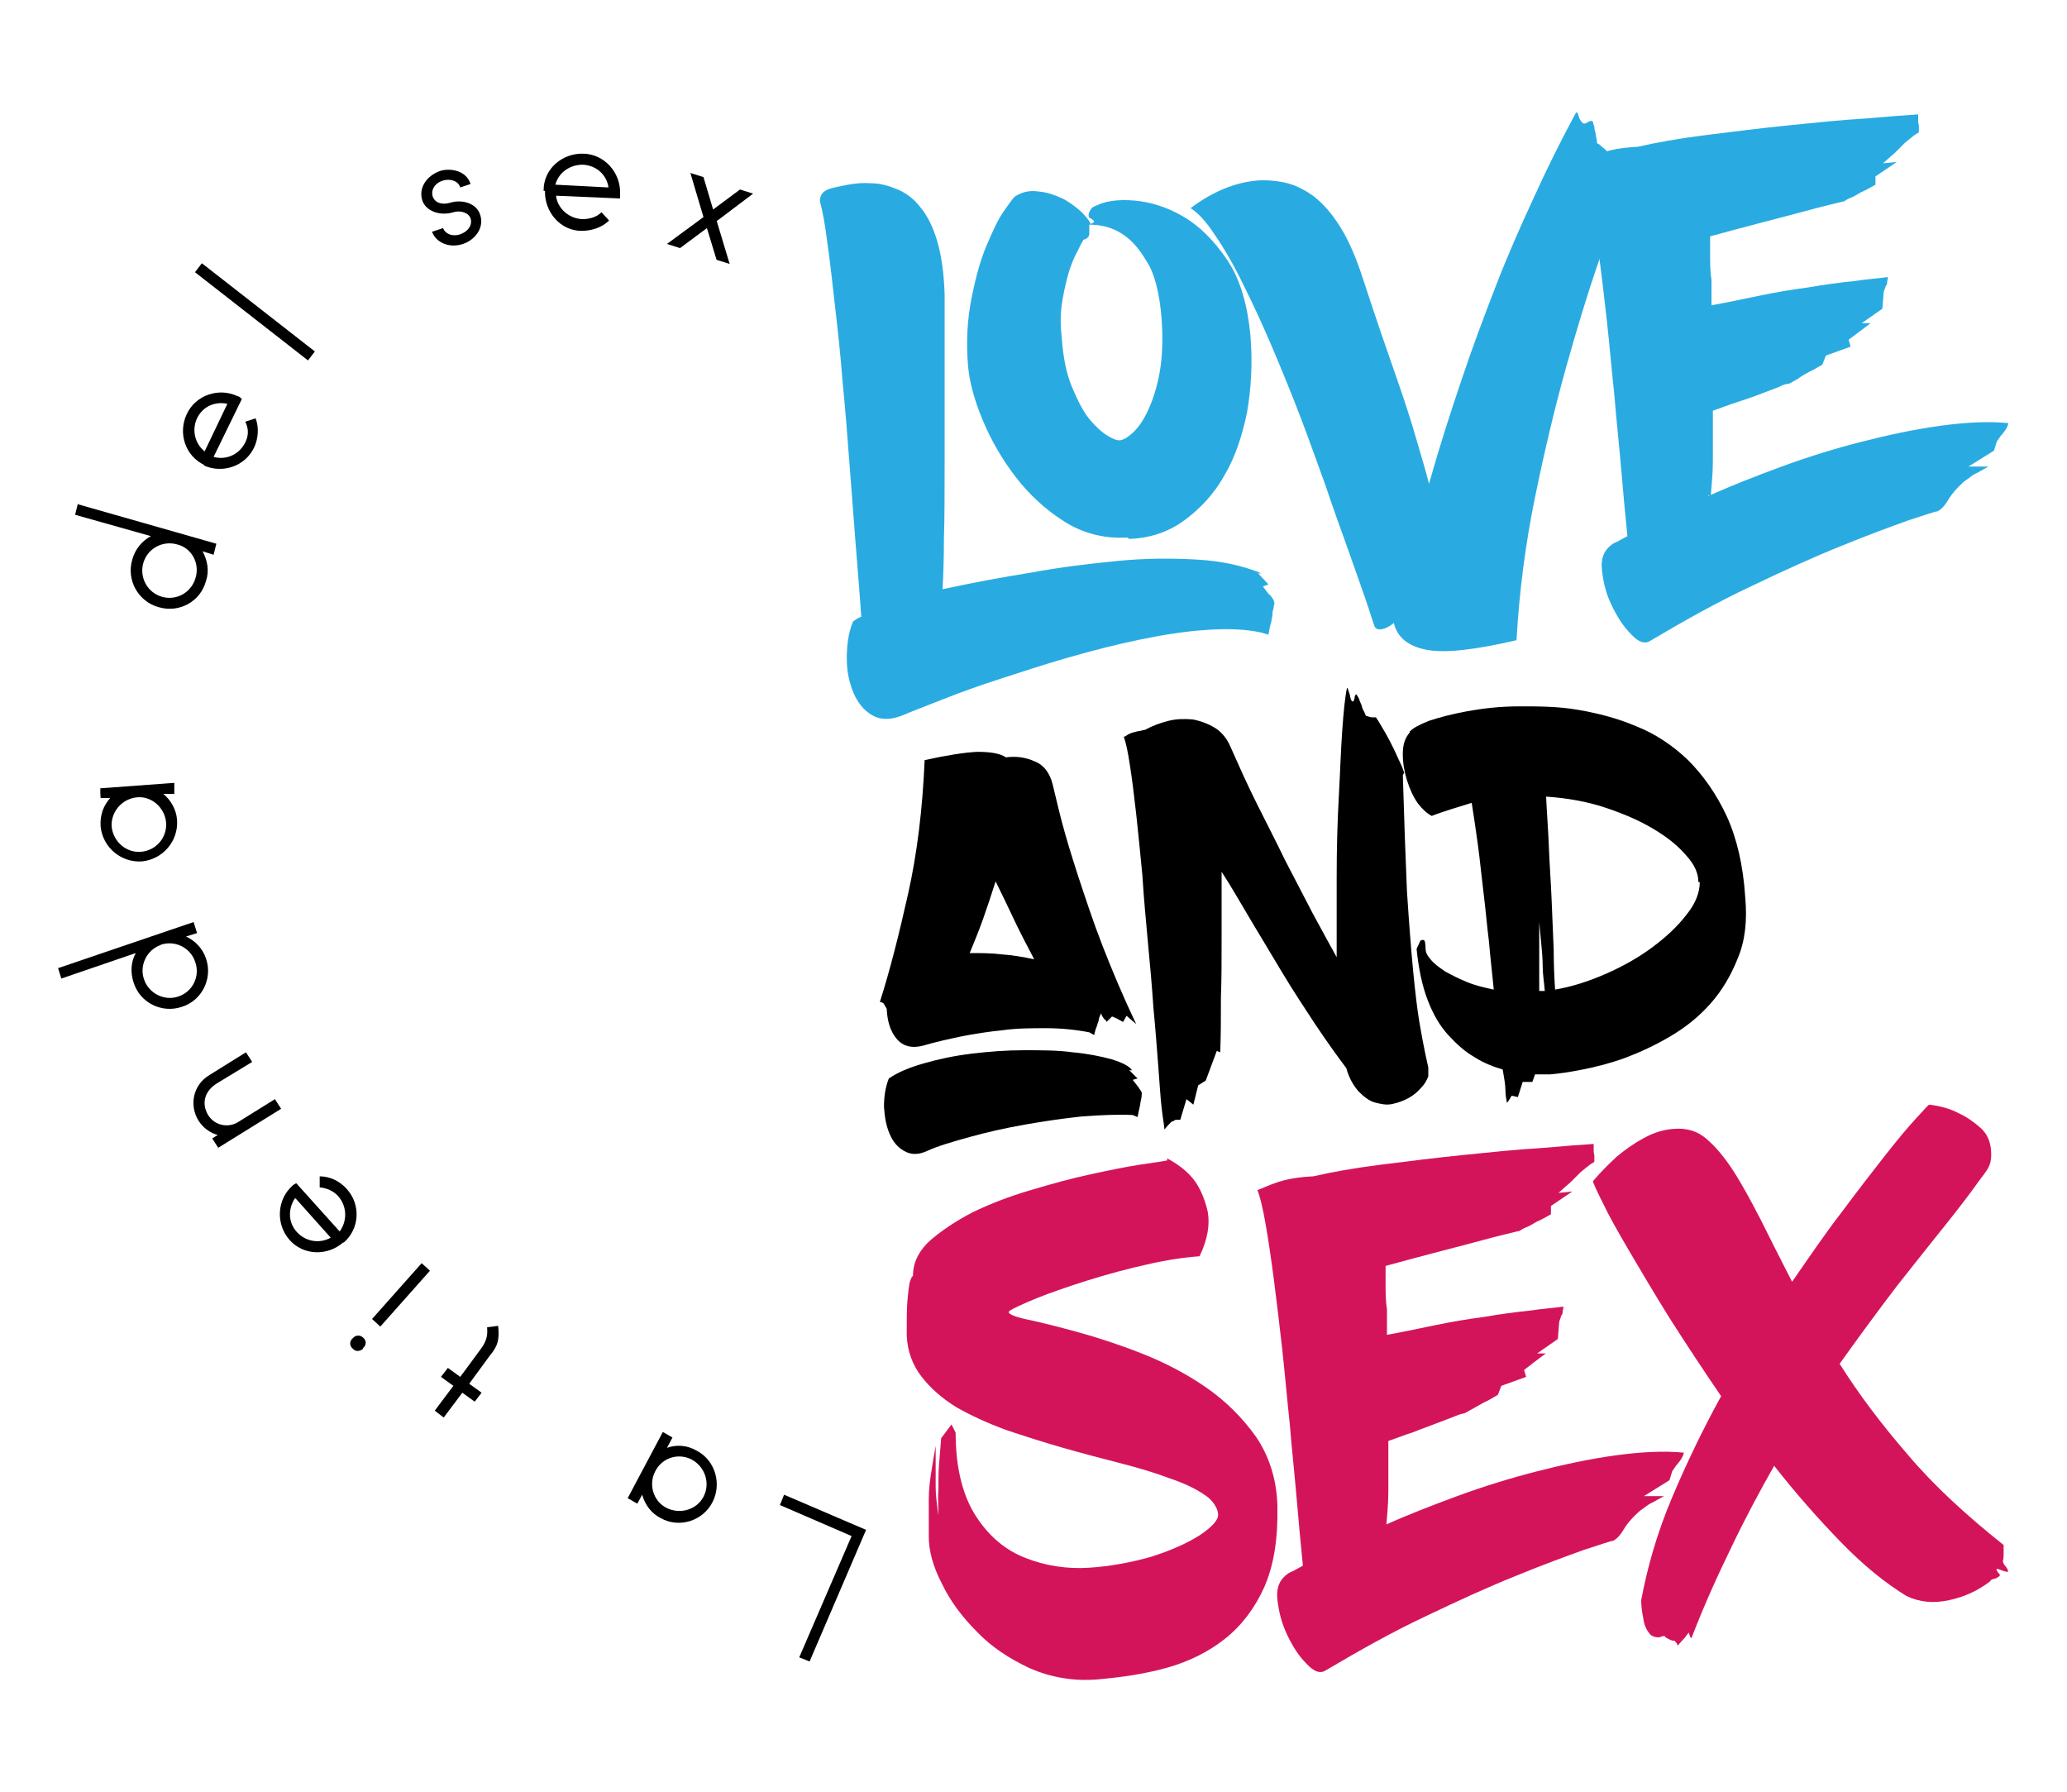
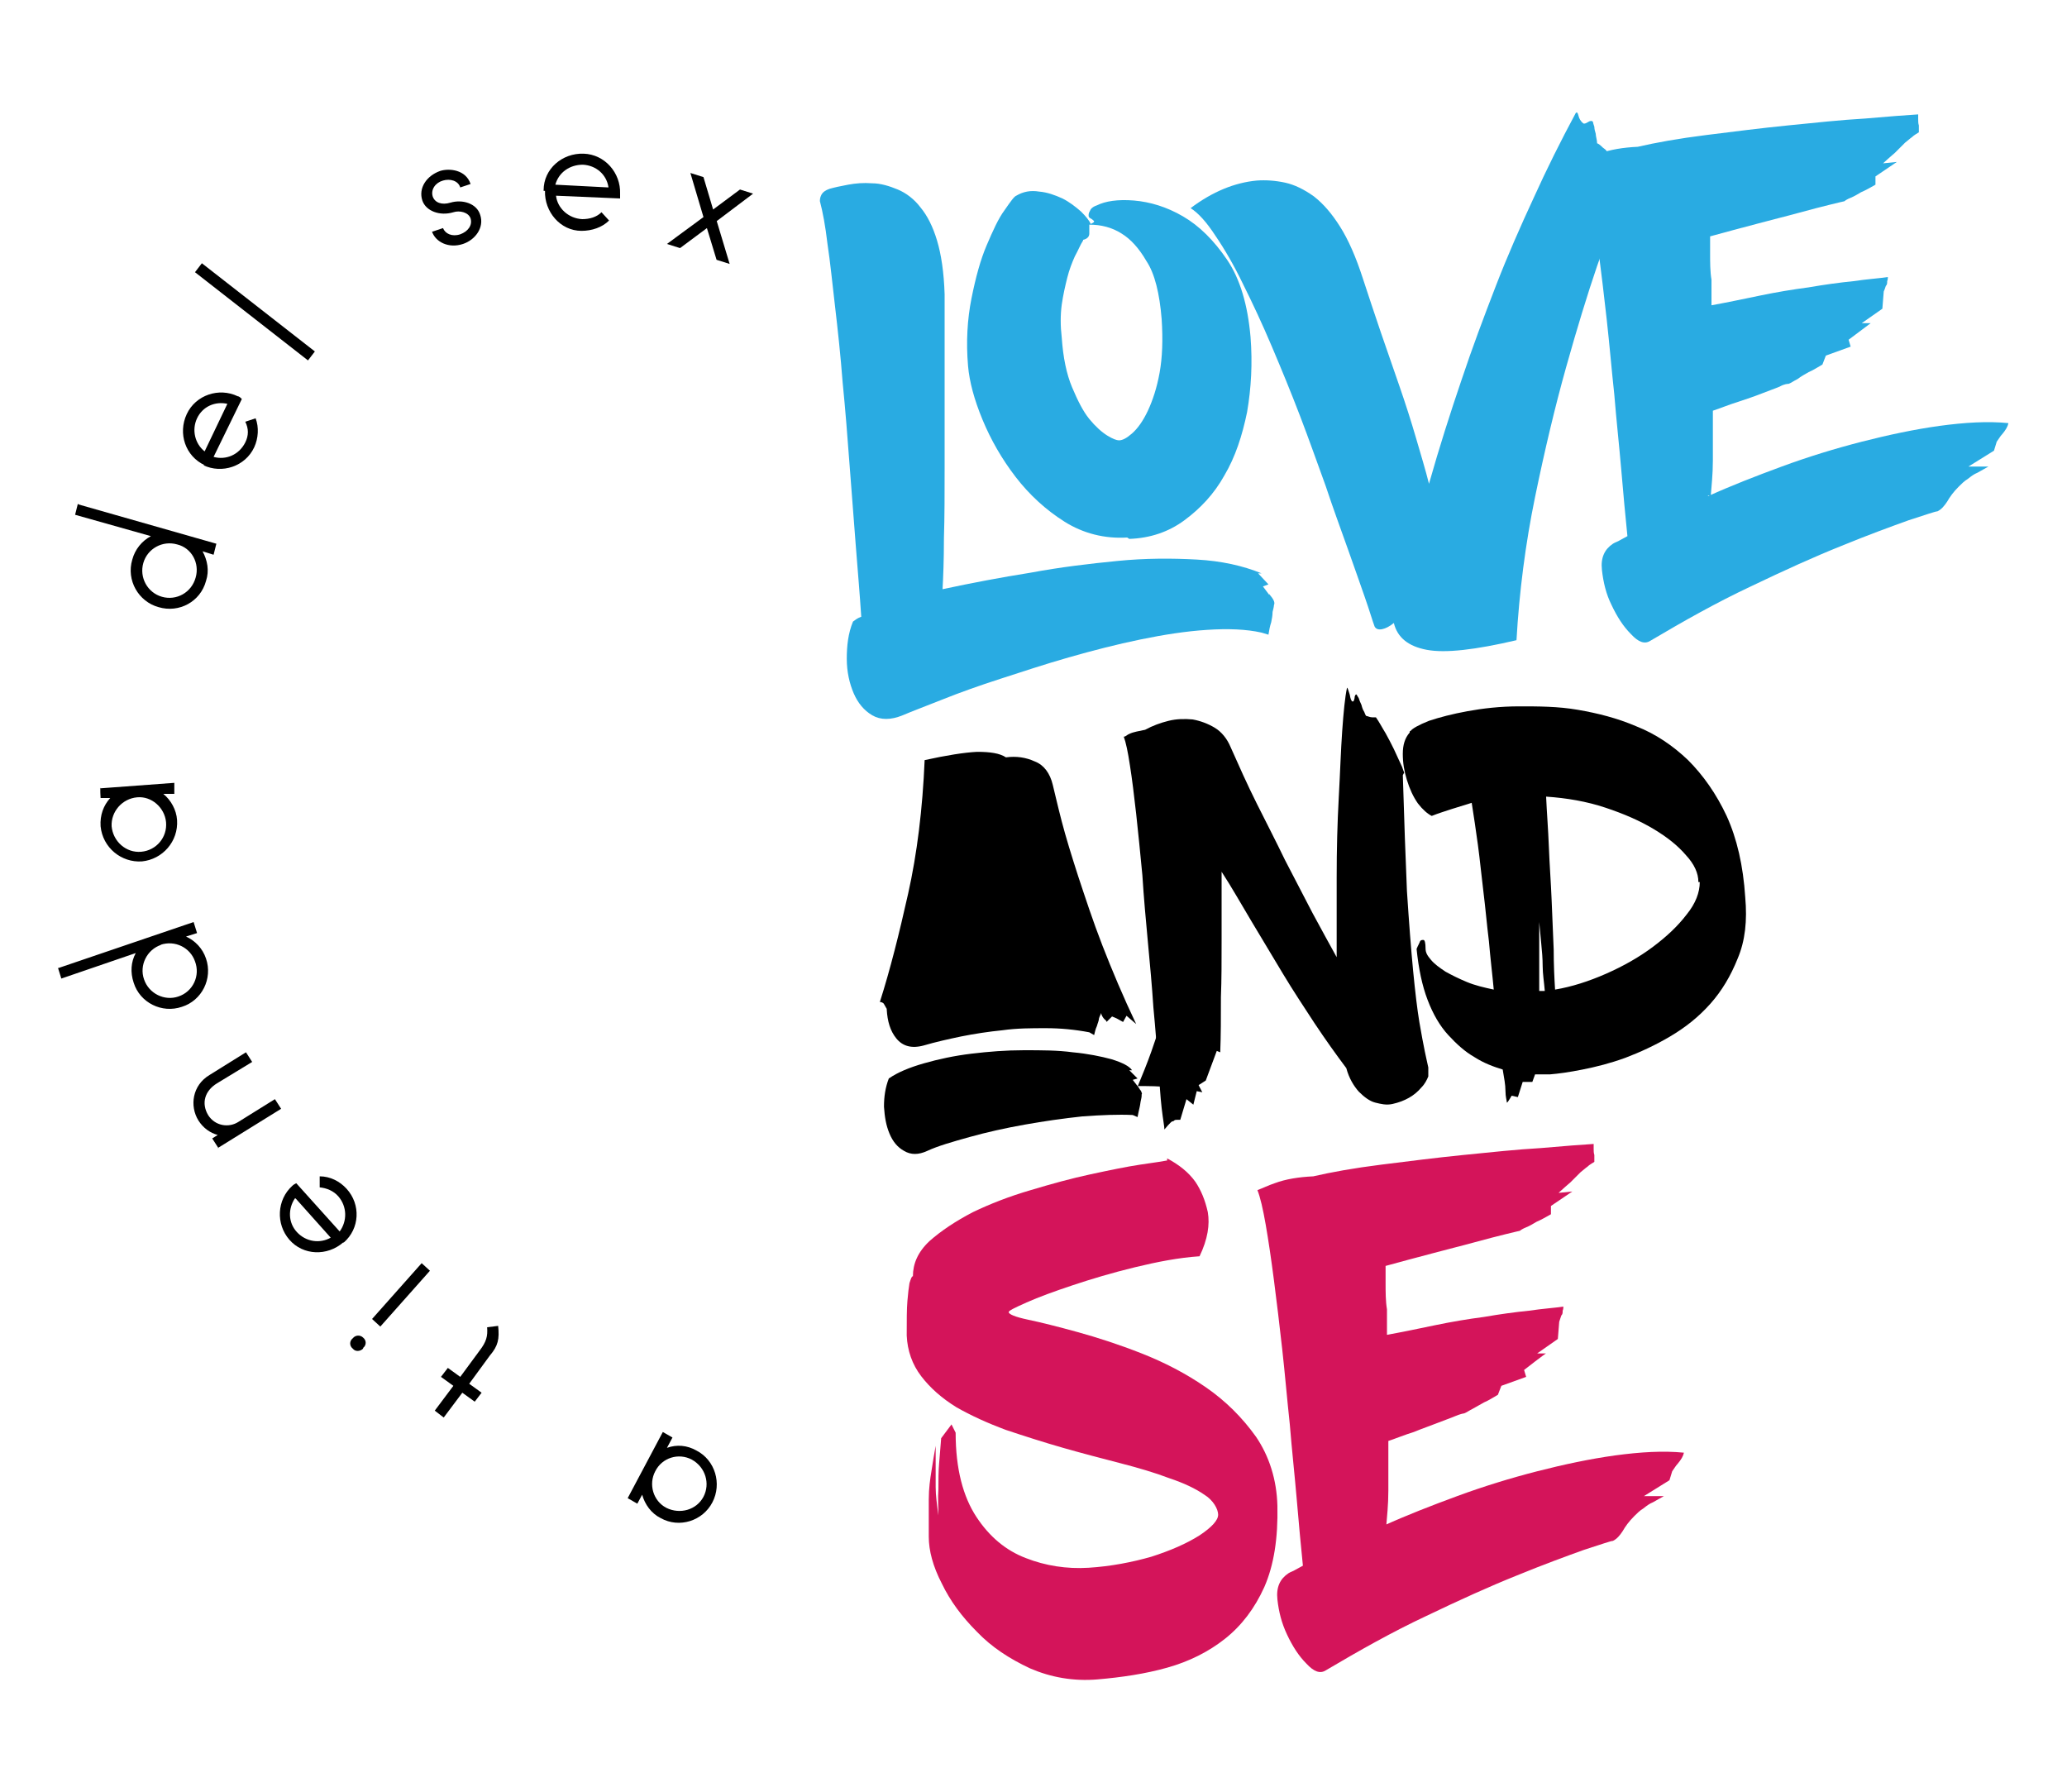
<svg xmlns="http://www.w3.org/2000/svg" id="Capa_1" version="1.1" viewBox="0 0 300 260">
  <defs>
    <style>
      .st0 {
        fill: #d4145a;
      }

      .st1 {
        fill: #29abe2;
      }
    </style>
  </defs>
  <g>
    <path class="st1" d="M184.2,86.2c.6.7.9,1.2.7,1.6,0,.2-.1.6-.2,1,0,.5-.1,1-.2,1.5-.2.6-.3,1.2-.4,1.8l-1-.3c-2.2-.5-4.9-.6-7.9-.4-3.1.2-6.3.7-9.7,1.4-3.4.7-6.9,1.6-10.4,2.6s-6.8,2.1-9.9,3.1c-3.1,1-5.9,2-8.4,3s-4.4,1.7-5.8,2.3c-1.7.7-3.2.7-4.4,0-1.2-.7-2.1-1.8-2.7-3.2-.6-1.4-1-3.1-1-5s.2-3.7.9-5.4c.3-.2.6-.5,1.2-.7-.2-3.1-.5-6.6-.8-10.4s-.6-7.7-.9-11.7-.6-7.9-1-11.9c-.3-3.9-.7-7.6-1.1-11s-.7-6.5-1.1-9.1c-.3-2.6-.7-4.7-1.1-6.2,0-.2,0-.5.2-.9s.6-.7,1.2-.9c.7-.2,1.6-.4,2.7-.6s2.2-.3,3.5-.2c1.2,0,2.5.4,3.7.9s2.4,1.4,3.3,2.6c1,1.2,1.8,2.8,2.4,4.8.6,2,1,4.6,1.1,7.8v24.9c0,3.9,0,7.4-.1,10.5,0,3.1-.1,5.6-.2,7.4,4.2-.9,8.4-1.7,12.8-2.4,4.3-.8,8.5-1.3,12.6-1.7,4-.4,7.9-.4,11.5-.2,3.6.2,6.7.9,9.4,2h-.5l1.5,1.6-.8.3.9,1.2h0ZM163.6,78c-3.3.2-6.4-.6-9.1-2.3-2.7-1.7-5.1-3.9-7.1-6.5s-3.6-5.4-4.8-8.3c-1.2-2.9-1.9-5.5-2.1-7.8-.3-3.5-.1-6.8.5-9.8s1.3-5.6,2.2-7.7,1.7-3.9,2.6-5.1c.9-1.3,1.4-2,1.7-2.1,1-.6,2.1-.8,3.3-.6,1.2.1,2.3.5,3.4,1,1,.5,1.9,1.2,2.7,1.9.7.7,1.2,1.3,1.4,1.8.5-.2.6-.4.4-.5,0,0-.2-.2-.4-.3-.2-.1-.3-.2-.3-.4s0-.4.2-.7c.1-.3.4-.6,1-.8,1.2-.6,3-.9,5.4-.7,2.3.2,4.7.9,7.1,2.3,2.4,1.4,4.5,3.5,6.4,6.3,1.9,2.8,3,6.6,3.4,11.2.3,3.8.1,7.4-.5,10.9-.7,3.4-1.7,6.5-3.3,9.2-1.5,2.7-3.5,4.8-5.8,6.5s-5,2.6-8,2.7l-.3-.2ZM157.2,34.9c-.4.6-.7,1.4-1.2,2.3-.4.9-.8,1.9-1.1,3.1-.3,1.2-.6,2.5-.8,3.9-.2,1.5-.2,3.1,0,4.8.2,2.9.7,5.3,1.5,7.2s1.6,3.5,2.5,4.6,1.8,1.9,2.6,2.4,1.4.7,1.7.7c.5,0,1.1-.3,1.9-1,.8-.7,1.6-1.8,2.3-3.3s1.3-3.3,1.7-5.5.5-4.8.3-7.8c-.3-3.7-1-6.6-2.2-8.4-1.1-1.9-2.3-3.2-3.6-4-1.4-.9-3-1.3-4.7-1.3v1.3c0,.5-.4.8-.9.9h0Z" />
    <path class="st1" d="M234.4,26.1c.2.7.3,1.4.3,2.1s0,1.3-.1,1.8c-.4,1.6-1.3,4.5-2.8,8.6-1.4,4.1-2.9,9-4.5,14.7s-3.1,12-4.5,18.8c-1.4,6.8-2.3,13.8-2.7,20.8-6,1.4-10.3,1.9-13,1.4s-4.3-1.8-4.8-3.9c-.6.5-1.2.8-1.7.9s-.9,0-1.1-.4c-.3-.8-.7-2.2-1.4-4.2s-1.5-4.3-2.5-7.1c-1-2.8-2.1-5.8-3.2-9.1-1.2-3.3-2.4-6.7-3.7-10.1-1.3-3.4-2.7-6.8-4.1-10.1-1.4-3.3-2.8-6.3-4.2-9.1-1.3-2.7-2.7-5.1-4-7-1.3-2-2.5-3.3-3.6-4,3.2-2.4,6.4-3.7,9.6-4,1.3-.1,2.7,0,4.1.3,1.4.3,2.8,1,4.2,2,1.4,1.1,2.6,2.5,3.8,4.4s2.3,4.4,3.3,7.5c.8,2.5,1.7,5.1,2.6,7.8.9,2.6,1.8,5.2,2.7,7.8s1.7,5.1,2.4,7.5c.7,2.4,1.4,4.7,1.9,6.7,1.5-5.3,3.1-10.3,4.7-15,1.6-4.8,3.3-9.3,5-13.7s3.6-8.7,5.5-12.8c1.9-4.2,3.9-8.2,6.1-12.3.2-.2.3,0,.4.4s.3.8.7,1.1c.1.1.4,0,.7-.2s.6-.2.7,0c0,.1.1.4.2.7,0,.3.1.7.2,1,0,.4.2.9.2,1.4.1,0,.4.2.6.4.1.1.3.3.6.5.2.2.4.5.6.8v.9c0,.4,0,.9-.1,1.5,0,.6-.1,1.3-.2,2,.2-.3.4-.5.6-.7.4-.3.6-.3.6,0h-.1Z" />
    <path class="st1" d="M247.9,72c3.3-1.5,6.9-2.9,10.7-4.3,3.8-1.4,7.7-2.6,11.6-3.6s7.7-1.8,11.3-2.3c3.7-.5,7-.7,10-.4-.1.5-.4,1-.9,1.6-.3.3-.5.7-.8,1.1l-.4,1.3-3.7,2.3h2.9c-.5.3-1.1.6-1.6.9-.5.2-.9.5-1.4.9-.5.3-.9.7-1.3,1.1-.8.8-1.3,1.5-1.7,2.2-.4.6-.8,1.1-1.4,1.4-.3,0-1.7.5-4.2,1.3-2.5.9-5.8,2.1-9.7,3.7-4,1.6-8.4,3.6-13.2,5.9-4.9,2.3-9.7,5-14.6,7.9-.8.5-1.7.2-2.8-1-1.1-1.1-2-2.5-2.8-4.2-.8-1.6-1.2-3.3-1.4-5.1s.4-3,1.6-3.8c.3-.2.7-.3,1-.5.4-.2.7-.4,1.1-.6-.3-2.9-.6-6.2-.9-9.7-.3-3.5-.7-7.1-1-10.8-.4-3.7-.7-7.3-1.1-10.9-.4-3.6-.8-6.9-1.2-10s-.8-5.8-1.2-8.1c-.4-2.3-.8-4-1.2-5,.8-.3,1.6-.7,2.5-1,1.6-.6,3.5-.9,5.6-1,2.6-.6,5.9-1.2,9.9-1.7s7.9-1,11.9-1.4,7.7-.8,11.2-1c3.5-.3,6-.5,7.7-.6v.7c0,.3,0,.6.1.9v1c-.3.2-.7.4-1,.7-.3.2-.6.5-1,.8-.3.3-.6.6-1,1-.1.1-.3.3-.5.5s-.5.4-.7.6l-1,.9,2-.2-3.1,2.1v1.2c-.7.4-1.4.8-2.1,1.1-.5.3-1,.6-1.5.8-.5.2-.8.4-.9.5-.1,0-.8.2-2.1.5-1.2.3-2.8.7-4.6,1.2s-3.9,1-6.1,1.6c-2.3.6-4.5,1.2-6.7,1.8v2.4c0,1.4,0,2.7.2,3.9v3.7c2.2-.4,4.6-.9,7-1.4s4.8-.9,7.1-1.2c2.3-.4,4.5-.7,6.5-.9,2-.3,3.7-.4,5-.6,0,0,0,.4-.1.6,0,.3,0,.5-.2.7-.1.3-.2.6-.3.8l-.2,2.5-3,2.1h1.3c0,0-3.2,2.4-3.2,2.4l.3,1-3.6,1.3-.5,1.3c-.7.4-1.3.8-2,1.1-.5.3-1.1.6-1.6,1-.6.3-1,.6-1.3.7-.1,0-.6,0-1.3.4-.7.3-1.6.6-2.6,1s-2.2.8-3.4,1.2c-1.3.4-2.5.9-3.7,1.3v7.2c0,2.1-.2,3.7-.3,5.1h-.4Z" />
  </g>
  <g>
-     <path d="M128.7,146.4c-.1-.2-.3-.5-.4-.7-.1-.2-.4-.3-.6-.3,1.5-4.7,2.8-9.9,4.1-15.7s2.1-12.3,2.4-19.4c3.2-.7,5.7-1.1,7.6-1.2,1.9,0,3.3.2,4.2.8,1.5-.2,2.9,0,4.2.6,1.3.5,2.2,1.7,2.6,3.4.3,1.2.7,3,1.3,5.3s1.4,4.9,2.4,8c1,3,2.1,6.4,3.5,10s3,7.4,4.9,11.4l-.7-.6-.7-.6-.5.9-.9-.5-.7-.3-.8.8c0-.2-.2-.3-.3-.4-.2-.2-.4-.5-.5-.9,0,.2-.2.4-.3.8,0,.3-.2.7-.3,1.1-.2.4-.3.9-.4,1.3l-.7-.4c-2.1-.4-4.2-.6-6.3-.6s-4.2,0-6.3.3c-2,.2-4,.5-6,.9-1.9.4-3.7.8-5.4,1.3-1.8.5-3.1.1-4-1s-1.3-2.5-1.4-4.2h0ZM165.1,157.6c.2.2.3.5.5.7.1.3.2.4.1.5,0,.2,0,.4-.1.8s-.1.7-.2,1.1c-.1.4-.2.9-.3,1.4l-.7-.3c-2.1-.1-4.5,0-7.3.2-2.8.3-5.6.7-8.4,1.2-2.8.5-5.5,1.1-8,1.8s-4.6,1.3-6.1,2c-1.3.6-2.4.6-3.4,0-.9-.5-1.6-1.3-2.1-2.5s-.7-2.4-.8-3.9c0-1.5.2-2.8.7-4.1,1.3-.9,3-1.6,5.1-2.2,2.1-.6,4.4-1.1,6.9-1.4,2.5-.3,5-.5,7.6-.5s4.9,0,7.1.3c2.2.2,4.1.6,5.6,1,1.6.5,2.6,1,3,1.6h-.4l1.2,1.2-.7.2.7.9h0ZM140.7,138.3c1.6,0,3.2,0,4.8.2,1.6.1,3.1.4,4.6.7-1-1.9-2-3.8-2.9-5.7s-1.8-3.8-2.7-5.6c-.6,1.9-1.2,3.7-1.8,5.4s-1.3,3.4-2,5.1h0Z" />
+     <path d="M128.7,146.4c-.1-.2-.3-.5-.4-.7-.1-.2-.4-.3-.6-.3,1.5-4.7,2.8-9.9,4.1-15.7s2.1-12.3,2.4-19.4c3.2-.7,5.7-1.1,7.6-1.2,1.9,0,3.3.2,4.2.8,1.5-.2,2.9,0,4.2.6,1.3.5,2.2,1.7,2.6,3.4.3,1.2.7,3,1.3,5.3s1.4,4.9,2.4,8c1,3,2.1,6.4,3.5,10s3,7.4,4.9,11.4l-.7-.6-.7-.6-.5.9-.9-.5-.7-.3-.8.8c0-.2-.2-.3-.3-.4-.2-.2-.4-.5-.5-.9,0,.2-.2.4-.3.8,0,.3-.2.7-.3,1.1-.2.4-.3.9-.4,1.3l-.7-.4c-2.1-.4-4.2-.6-6.3-.6s-4.2,0-6.3.3c-2,.2-4,.5-6,.9-1.9.4-3.7.8-5.4,1.3-1.8.5-3.1.1-4-1s-1.3-2.5-1.4-4.2h0ZM165.1,157.6c.2.2.3.5.5.7.1.3.2.4.1.5,0,.2,0,.4-.1.8s-.1.7-.2,1.1c-.1.4-.2.9-.3,1.4l-.7-.3c-2.1-.1-4.5,0-7.3.2-2.8.3-5.6.7-8.4,1.2-2.8.5-5.5,1.1-8,1.8s-4.6,1.3-6.1,2c-1.3.6-2.4.6-3.4,0-.9-.5-1.6-1.3-2.1-2.5s-.7-2.4-.8-3.9c0-1.5.2-2.8.7-4.1,1.3-.9,3-1.6,5.1-2.2,2.1-.6,4.4-1.1,6.9-1.4,2.5-.3,5-.5,7.6-.5s4.9,0,7.1.3c2.2.2,4.1.6,5.6,1,1.6.5,2.6,1,3,1.6h-.4l1.2,1.2-.7.2.7.9h0Zc1.6,0,3.2,0,4.8.2,1.6.1,3.1.4,4.6.7-1-1.9-2-3.8-2.9-5.7s-1.8-3.8-2.7-5.6c-.6,1.9-1.2,3.7-1.8,5.4s-1.3,3.4-2,5.1h0Z" />
    <path d="M203.6,112.4c.2,6.6.4,12.3.6,16.9.3,4.6.6,8.5.9,11.6.3,3.1.6,5.6.9,7.4.3,1.8.6,3.3.8,4.3s.4,1.8.5,2.3v1.3c-.2.5-.5,1.1-1,1.6-.5.6-1.1,1.1-1.8,1.5s-1.5.7-2.4.9-1.7,0-2.5-.2-1.6-.8-2.4-1.6c-.7-.8-1.4-1.9-1.8-3.4-1.5-2-3-4.1-4.6-6.5-1.5-2.3-3.1-4.7-4.6-7.2l-4.5-7.5c-1.5-2.5-2.9-5-4.4-7.3v9.8c0,3.1,0,5.9-.1,8.4,0,2.9,0,5.6-.1,8l-.5-.2-1.6,4.3-1.1.7-.7,2.8-1-.8-.9,3h-.5c-.2,0-.3,0-.5.2-.2,0-.3.1-.4.2-.2.2-.5.5-.9,1,0-.4-.2-1.4-.4-3.1-.2-1.7-.3-3.7-.5-6.2s-.4-5.3-.7-8.4c-.2-3.1-.5-6.3-.8-9.5s-.6-6.5-.8-9.7c-.3-3.2-.6-6.1-.9-8.9-.3-2.7-.6-5.1-.9-7-.3-2-.6-3.4-.9-4.2.3,0,.5-.3.8-.4.6-.3,1.4-.4,2.3-.6,1.1-.6,2.2-1,3.4-1.3s2.4-.3,3.5-.2c1.1.2,2.2.6,3.2,1.2s1.8,1.6,2.3,2.8c1.2,2.7,2.4,5.4,3.8,8.2,1.4,2.8,2.8,5.5,4.1,8.2,1.4,2.7,2.7,5.2,4,7.7,1.3,2.4,2.5,4.6,3.5,6.4v-11.6c0-4,.1-7.9.3-11.5s.3-6.9.5-9.7c.2-2.8.4-4.9.7-6.3.1,0,.2.4.4,1,.1.6.2.9.4,1,.1,0,.2,0,.3-.5,0-.4.2-.6.3-.5,0,0,.1.2.3.5.1.3.2.6.4,1,.1.4.2.7.4,1,.1.3.2.5.3.6.2,0,.5.2.9.2s.4,0,.5,0c.5.7.9,1.5,1.4,2.3.4.7.8,1.5,1.2,2.3.4.9.8,1.7,1.2,2.6.1.3.2.6.3.8l-.2.4Z" />
    <path d="M204.7,106.1c.3-.4,1.2-.9,2.7-1.5,1.5-.5,3.4-1,5.6-1.4,2.2-.4,4.7-.7,7.5-.7s5.6,0,8.5.5,5.7,1.2,8.5,2.4c2.8,1.1,5.3,2.8,7.5,4.9,2.2,2.2,4.1,4.9,5.6,8.1,1.5,3.3,2.4,7.2,2.7,11.8.3,3.4,0,6.3-1.1,8.9-1,2.5-2.3,4.7-4,6.6-1.7,1.9-3.6,3.4-5.8,4.7s-4.4,2.3-6.5,3.1c-2.2.8-4.2,1.3-6.2,1.7s-3.5.6-4.7.7h-2.2l-.4,1.1h-1.4l-.7,2.2-.9-.2-.3.5c-.2.3-.3.5-.4.5,0-.3-.2-.8-.2-1.7s-.2-1.9-.4-3.1c-1.3-.4-2.7-.9-4.1-1.8-1.4-.8-2.6-1.9-3.8-3.2s-2.2-3-3-5.1-1.3-4.5-1.6-7.4c.2-.5.4-.8.5-1.1.1-.2.3-.2.5-.2s.3.5.3,1.2.3,1.1.8,1.7c.5.6,1.2,1.1,2.1,1.7.9.5,1.9,1,3.1,1.5,1.2.5,2.5.8,3.9,1.1-.2-2.2-.5-4.6-.7-7-.3-2.4-.5-4.8-.8-7.2-.3-2.4-.5-4.6-.8-6.8-.3-2.2-.6-4.2-.9-6.1-1,.3-1.9.6-2.9.9-.9.3-1.9.6-2.9,1-.6-.3-1.3-.9-2-1.8-.7-1-1.2-2.1-1.6-3.4-.4-1.3-.6-2.5-.6-3.8s.3-2.3,1-3.1v-.2ZM224.2,143.7c-.1-1.2-.3-2.4-.3-3.5s-.1-2.2-.2-3.2l-.3-3.2v10h.8ZM246.5,128c0-1.3-.6-2.6-1.8-3.9-1.2-1.4-2.7-2.6-4.7-3.8-2-1.2-4.3-2.2-7-3.1s-5.6-1.4-8.6-1.6c.1,2.3.3,4.7.4,7.3.1,2.6.3,5.2.4,7.7.1,2.5.2,4.9.3,7.2,0,2.2.1,4.2.2,5.8,2.4-.4,4.9-1.2,7.4-2.3s4.8-2.4,6.8-3.9,3.6-3,4.9-4.7c1.3-1.6,1.9-3.2,1.9-4.7h-.2Z" />
  </g>
  <g>
    <path class="st0" d="M169.4,168.1c1.7.9,3.1,2,4.1,3.4.8,1.2,1.4,2.6,1.8,4.4.3,1.8,0,3.9-1.2,6.4-3,.2-6.1.8-9.4,1.6-3.3.8-6.3,1.7-9,2.6-2.7.9-4.9,1.7-6.7,2.5s-2.6,1.2-2.6,1.4c0,.3.9.7,2.8,1.1,1.9.4,4.3,1,7.2,1.8s6,1.8,9.3,3.1,6.4,2.9,9.3,4.9c2.9,2,5.3,4.4,7.3,7.2,1.9,2.8,3,6.2,3.1,10,.1,4.7-.5,8.6-1.9,11.8-1.4,3.1-3.3,5.6-5.7,7.5s-5.2,3.3-8.4,4.2-6.6,1.4-10.1,1.7-6.8-.3-9.8-1.6c-3-1.4-5.6-3.1-7.7-5.3-2.2-2.2-3.9-4.5-5.1-7-1.3-2.5-1.9-4.8-1.9-6.8v-5.4c0-1.6.2-3,.4-4.2.2-1.3.4-2.5.6-3.6v6c0,1.2.2,2.6.4,4.1,0-1.2-.1-2.5,0-3.8,0-1.3,0-2.6.1-3.7.1-1.2.2-2.5.3-3.7l1.5-2,.6,1.2c0,5.3,1.1,9.3,3,12.2s4.3,4.9,7.2,6c2.8,1.1,5.9,1.6,9.1,1.4,3.2-.2,6.3-.8,9.1-1.6,2.8-.9,5.1-1.9,7-3.1,1.8-1.2,2.7-2.2,2.7-3s-.7-2.1-2-2.9c-1.3-.9-3-1.7-5.1-2.4-2.1-.8-4.5-1.5-7.2-2.2s-5.4-1.4-8.2-2.2-5.6-1.7-8.3-2.6c-2.7-1-5.1-2.1-7.2-3.3-2.1-1.3-3.8-2.8-5.1-4.5s-2-3.7-2.1-5.9c0-2.2,0-3.9.1-5,.1-1.2.2-2,.3-2.6.2-.6.3-1,.5-1,0-1.8.7-3.5,2.4-5.1,1.7-1.5,3.8-2.9,6.3-4.2,2.5-1.2,5.3-2.3,8.4-3.2,3-.9,5.9-1.7,8.7-2.3s5.2-1.1,7.2-1.4c2.1-.3,3.4-.5,3.9-.6v-.3Z" />
    <path class="st0" d="M200.8,221.4c3.3-1.5,6.9-2.9,10.7-4.3,3.8-1.4,7.7-2.6,11.6-3.6,3.9-1,7.7-1.8,11.3-2.3,3.7-.5,7-.7,10-.4-.1.5-.4,1-.9,1.6-.3.3-.5.7-.8,1.1l-.4,1.3-3.7,2.3h2.9c-.5.3-1.1.6-1.6.9-.5.2-.9.5-1.4.9-.5.3-.9.7-1.3,1.1-.8.8-1.3,1.5-1.7,2.2-.4.6-.8,1.1-1.4,1.4-.3,0-1.7.5-4.2,1.3-2.5.9-5.8,2.1-9.7,3.7-4,1.6-8.4,3.6-13.2,5.9-4.9,2.3-9.7,5-14.6,7.9-.8.5-1.7.2-2.8-1-1.1-1.1-2-2.5-2.8-4.2s-1.2-3.3-1.4-5.1.4-3,1.6-3.8c.3-.2.7-.3,1-.5.4-.2.7-.4,1.1-.6-.3-2.9-.6-6.2-.9-9.7-.3-3.5-.7-7.1-1-10.8-.4-3.7-.7-7.3-1.1-10.9-.4-3.6-.8-6.9-1.2-10s-.8-5.8-1.2-8.1-.8-4-1.2-5c.8-.3,1.6-.7,2.5-1,1.6-.6,3.5-.9,5.6-1,2.6-.6,5.9-1.2,9.9-1.7s7.9-1,11.9-1.4,7.7-.8,11.2-1c3.5-.3,6-.5,7.7-.6v.7c0,.3,0,.6.1.9v1c-.3.2-.7.4-1,.7-.3.2-.6.5-1,.8l-1,1-.5.5c-.2.2-.5.4-.7.6l-1,.9,2-.2-3.1,2.1v1.2c-.7.4-1.4.8-2.1,1.1-.5.3-1,.6-1.5.8s-.8.4-.9.5c-.1,0-.8.2-2.1.5-1.2.3-2.8.7-4.6,1.2s-3.9,1-6.1,1.6c-2.3.6-4.5,1.2-6.7,1.8v2.4c0,1.4,0,2.7.2,3.9v3.7c2.2-.4,4.6-.9,7-1.4s4.8-.9,7.1-1.2c2.3-.4,4.5-.7,6.5-.9,2-.3,3.7-.4,5-.6,0,.1,0,.4-.1.6,0,.3,0,.5-.2.7-.1.3-.2.6-.3.9l-.2,2.5-3,2.1h1.3c0-.1-3.2,2.4-3.2,2.4l.3,1-3.6,1.3-.5,1.3c-.7.4-1.3.8-2,1.1-.5.3-1.1.6-1.6.9-.6.3-1,.6-1.3.7-.1,0-.6.1-1.3.4-.7.3-1.6.6-2.6,1s-2.2.8-3.4,1.3c-1.3.4-2.5.9-3.7,1.3v7.2c0,2.1-.2,3.8-.3,5.1h-.4Z" />
-     <path class="st0" d="M280,160.3c1.7.2,3.1.6,4.4,1.3,1.1.5,2.2,1.3,3.2,2.2,1,1,1.4,2.2,1.4,3.8s-.6,2.2-1.8,3.8c-1.2,1.7-2.8,3.8-4.8,6.3s-4.4,5.5-7,8.8c-2.6,3.4-5.4,7.2-8.4,11.4,2.7,4.3,6,8.7,9.9,13.2,3.8,4.5,8.5,8.8,13.9,13.1v1.4c0,.3,0,.6-.1.9,0,.1,0,.4.4.8.3.4.4.7.3.8,0,0-.3,0-.8-.2s-.8-.3-.8-.2c-.1,0,0,.2.2.5.3.3.3.4.2.5-.1.1-.4.3-.7.4-.3,0-.6.2-.7.4-1.7,1.3-3.6,2.2-5.9,2.7s-4.3.3-6.2-.6c-3.1-1.9-6.3-4.5-9.5-7.8s-6.5-7-9.7-11.1c-2.1,3.7-4.2,7.6-6.2,11.8-2,4.1-4,8.5-5.8,13.2,0,0-.1,0-.2-.2,0,0-.1-.3-.2-.6-.1.1-.2.3-.4.5-.1.2-.3.4-.5.6l-.7.8s-.1-.2-.1-.3c-.2-.2-.3-.3-.3-.4-.2,0-.5,0-1-.3-.2-.1-.4-.2-.5-.4-.3,0-.5.1-.8.2-.7,0-1.2-.2-1.5-.7-.4-.5-.7-1.2-.8-2.1-.2-.9-.3-1.8-.3-2.6.9-4.8,2.3-9.7,4.4-14.7,2.1-5,4.5-10,7.2-14.9-2.6-3.8-5.1-7.6-7.4-11.2-2.3-3.7-4.2-6.9-5.9-9.8-1.7-2.9-3-5.2-3.9-7.1-.9-1.8-1.4-2.9-1.4-3.1,1.1-1.3,2.3-2.5,3.5-3.6,1.1-.9,2.3-1.8,3.8-2.6,1.4-.8,2.9-1.3,4.6-1.4,1.7-.1,3.2.3,4.5,1.4,1.3,1.1,2.6,2.6,3.9,4.6,1.3,2,2.6,4.4,4,7.1,1.4,2.8,2.9,5.8,4.6,9.1,2.5-3.6,4.8-7,7.2-10.1,2.3-3.1,4.4-5.8,6.2-8.1,1.8-2.3,3.3-4.1,4.5-5.4,1.2-1.3,1.8-2,2-2.1h0Z" />
  </g>
  <g>
-     <path d="M117.5,241.1l-1.5-.6,7.6-17.6-10.4-4.5.6-1.5,11.9,5.1-8.2,19.1Z" />
    <path d="M91.1,217.4l5.1-9.6,1.4.8-.8,1.5c1.4-.5,2.9-.4,4.3.4,2.7,1.4,3.7,4.8,2.3,7.5s-4.8,3.8-7.5,2.3c-1.4-.7-2.3-2-2.7-3.4l-.7,1.3s-1.4-.8-1.4-.8ZM95.1,213.5c-1,1.9-.3,4.3,1.6,5.3,2,1,4.4.3,5.4-1.6,1-1.9.3-4.3-1.7-5.4-1.9-1-4.3-.3-5.3,1.7Z" />
    <path d="M66.8,199.8l2.8-3.8c1-1.3,1.2-2.1,1.1-3.4l1.6-.2c.2,1.9,0,2.9-1.2,4.3l-3,4.1,1.8,1.3-1,1.3-1.8-1.3-2.7,3.6-1.3-1,2.7-3.6-1.8-1.3,1-1.3,1.8,1.3h0Z" />
    <path d="M52.7,195.7c-.4.4-1.1.5-1.5,0-.5-.4-.5-1.1,0-1.5.4-.5,1.1-.5,1.5-.1.5.4.5,1.1,0,1.5h0ZM55.2,192.5l-1.2-1.1,7.2-8.1,1.2,1.1-7.2,8.1Z" />
    <path d="M49.8,180.3c-2.3,2-5.8,1.9-7.8-.4-2-2.3-1.8-5.8.4-7.8.2-.2.4-.3.6-.4l6.3,7c1.1-1.5,1.1-3.6-.2-5.1-.7-.8-1.7-1.2-2.7-1.3v-1.6c1.5,0,2.9.7,3.9,1.8,2.1,2.3,1.9,5.8-.4,7.8h0ZM42.8,173.9c-1,1.5-1,3.5.3,4.9s3.3,1.7,4.9.8l-5.1-5.7h-.1Z" />
    <path d="M31.7,166.6l-.9-1.4.8-.5c-1.1-.3-2.1-1-2.8-2.1-1.3-2.1-.9-5.1,1.6-6.6l5.3-3.3.9,1.4-5.1,3.1c-1.8,1.1-2.3,2.9-1.3,4.6,1,1.6,3,1.9,4.4,1l5.3-3.3.9,1.4-9.2,5.7h0Z" />
    <path d="M8.4,140.5l19.7-6.7.5,1.6-1.6.5c1.3.6,2.4,1.7,2.9,3.2,1,2.9-.6,6.1-3.5,7-2.9,1-6.1-.6-7-3.5-.5-1.5-.4-3,.3-4.3l-10.8,3.7-.5-1.6h0ZM23.4,137.1c-2.1.7-3.2,3-2.5,5,.7,2.1,3,3.2,5,2.5,2.1-.7,3.2-3,2.4-5.1-.7-2-2.9-3.1-5-2.4h.1Z" />
    <path d="M14.5,114.4l10.8-.8v1.6c.1,0-1.6,0-1.6,0,1.1.9,1.9,2.3,2,3.8.2,3.1-2.1,5.7-5.1,6-3,.2-5.7-2-6-5.1-.1-1.6.4-3,1.4-4.1h-1.4c0,0-.1-1.5,0-1.5ZM19.9,115.7c-2.2.2-3.8,2.1-3.7,4.2.2,2.2,2.1,3.9,4.3,3.7,2.2-.2,3.8-2.1,3.6-4.3-.2-2.1-2.1-3.8-4.2-3.6Z" />
    <path d="M11.4,73.2l20,5.7-.4,1.6-1.6-.5c.7,1.3,1,2.8.5,4.3-.8,3-3.9,4.7-6.9,3.8-2.9-.8-4.7-3.9-3.8-6.9.4-1.5,1.4-2.7,2.7-3.4l-11-3.1.4-1.6h0ZM25.7,79c-2.1-.6-4.3.6-4.9,2.7s.6,4.3,2.7,4.9,4.3-.6,4.9-2.8c.6-2.1-.6-4.3-2.7-4.8Z" />
    <path d="M29.7,67.5c-2.8-1.3-3.9-4.6-2.6-7.4,1.3-2.8,4.7-3.9,7.4-2.6.2,0,.4.2.6.4l-4.1,8.4c1.8.5,3.7-.3,4.6-2.1.5-1,.5-2,0-3l1.5-.5c.5,1.3.4,2.9-.2,4.2-1.3,2.8-4.7,3.9-7.4,2.6h.1ZM33,58.6c-1.8-.4-3.6.4-4.4,2.1-.8,1.7-.3,3.7,1.1,4.8l3.3-6.9Z" />
    <path d="M28.3,39.5l1-1.3,16.4,12.8-1,1.3s-16.4-12.8-16.4-12.8Z" />
    <path d="M62.8,33.6l1.5-.5c.3.8,1.3,1.3,2.5.9,1.1-.4,1.8-1.3,1.5-2.3-.3-.9-1.6-1.2-2.5-.9-2,.6-4-.2-4.5-1.7-.6-1.8.6-3.6,2.6-4.3,1.3-.4,3.7-.2,4.4,1.9l-1.5.5c-.3-1-1.5-1.3-2.5-1-1.1.3-1.8,1.3-1.5,2.3.3.9,1.3,1.3,2.6.9,1.7-.5,3.8.1,4.3,1.8.6,1.8-.7,3.6-2.5,4.2-2.1.7-4-.3-4.5-1.8h0Z" />
    <path d="M78.9,27.6c0-3.1,2.7-5.4,5.8-5.3,3.1.1,5.4,2.8,5.3,5.8v.7l-9.3-.4c.2,1.8,1.8,3.3,3.8,3.4,1.1,0,2.1-.3,2.8-1l1.1,1.2c-1,1-2.5,1.5-4,1.5-3.1,0-5.4-2.8-5.3-5.8h-.2ZM88.3,27.1c-.3-1.8-1.8-3.1-3.7-3.2-1.9,0-3.5,1.1-4,2.9l7.7.4h0Z" />
    <path d="M104,32l1.9,6.3-1.9-.6-1.4-4.6-3.9,2.9-1.9-.6,5.3-3.9-1.9-6.4,1.9.6,1.4,4.7,3.9-2.9,1.9.6-5.3,4h0Z" />
  </g>
</svg>